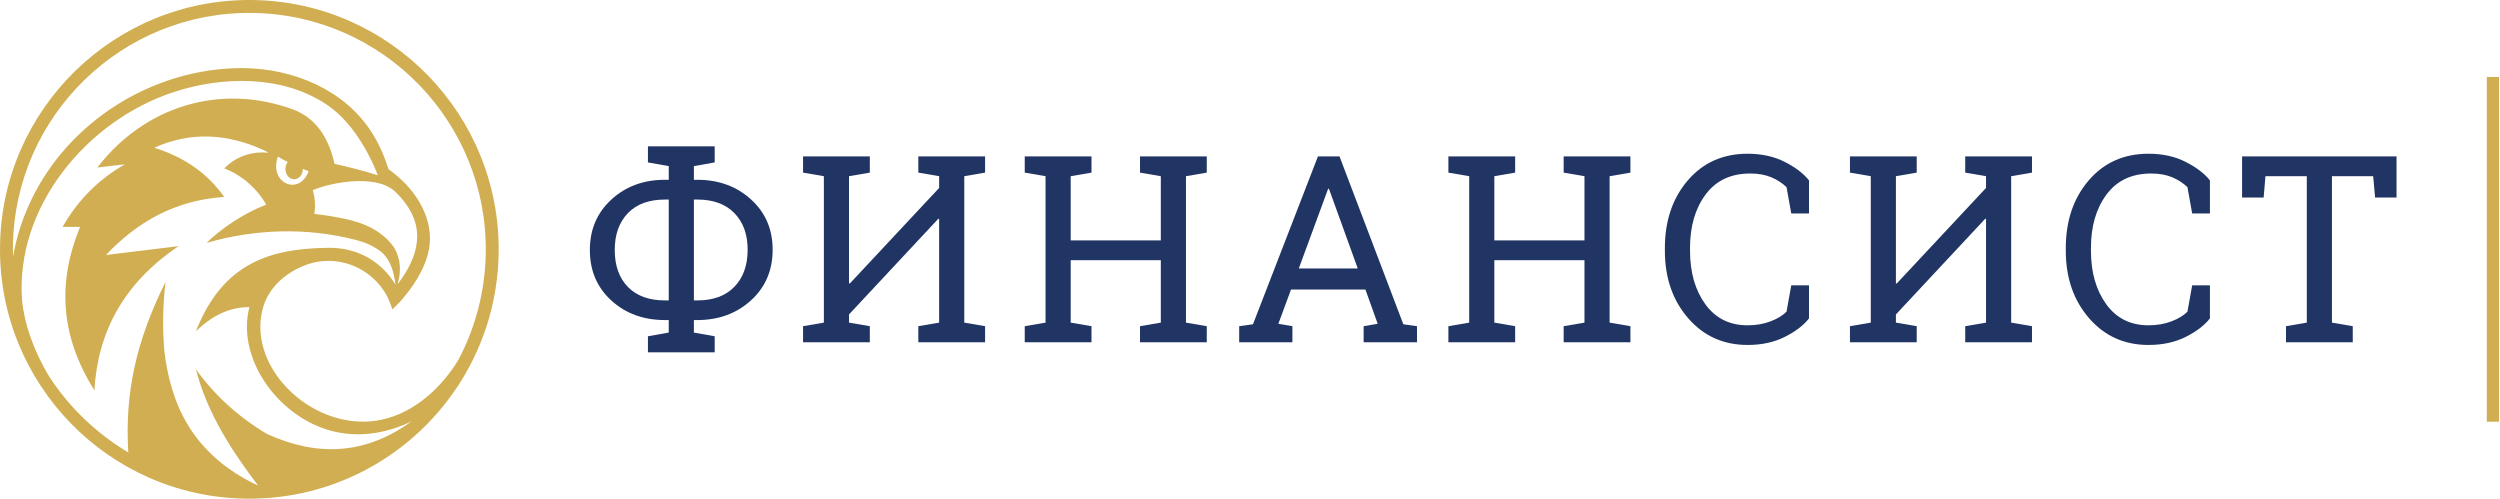
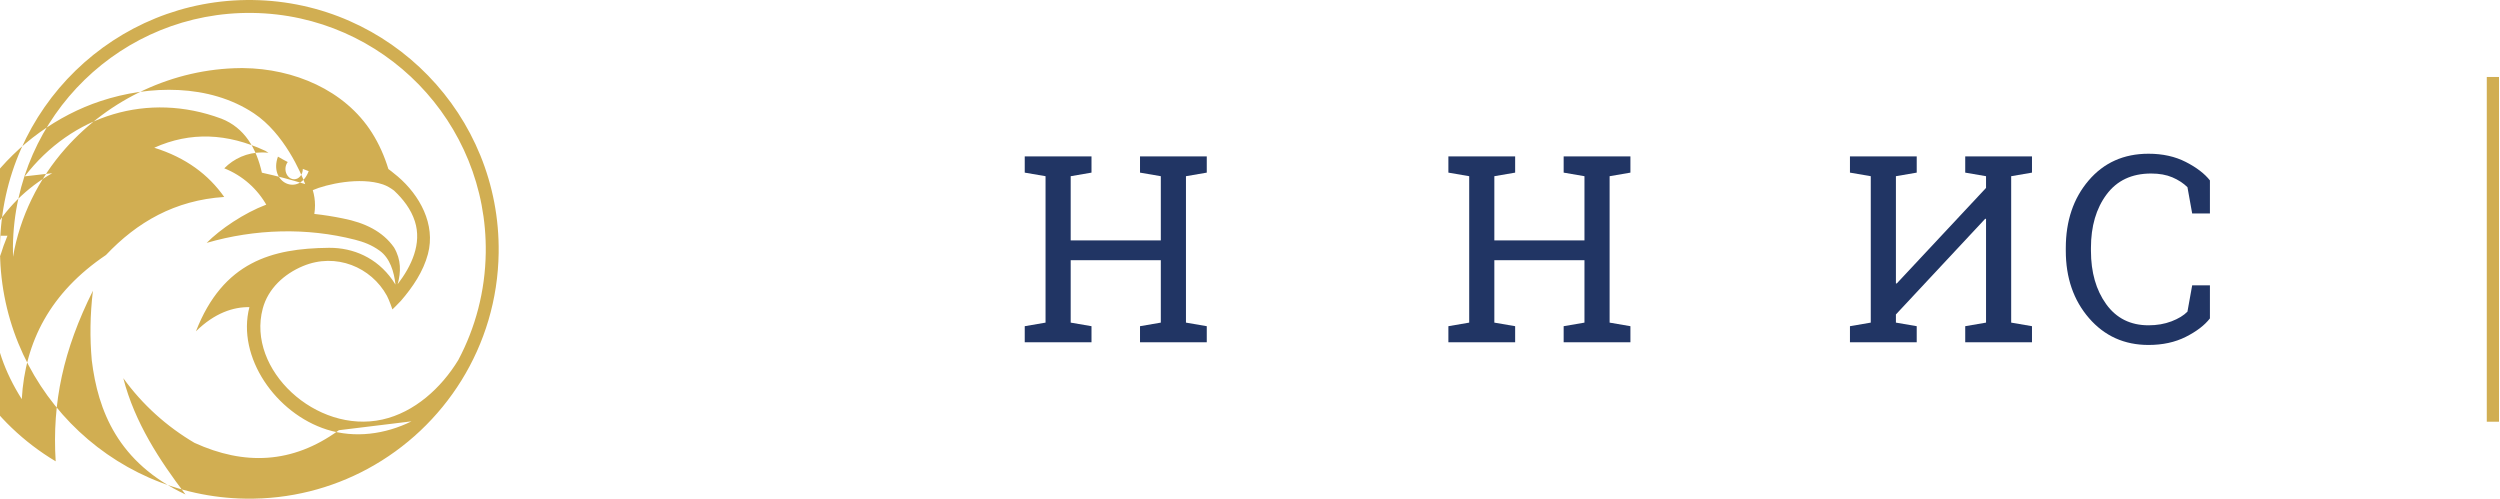
<svg xmlns="http://www.w3.org/2000/svg" width="100%" height="100%" viewBox="0 0 1842 368" xml:space="preserve" style="fill-rule:evenodd;clip-rule:evenodd;stroke-linejoin:round;stroke-miterlimit:1.414;">
-   <path d="M490.003,235.823c-15.864,0 -29.063,-4.813 -39.597,-14.438c-10.534,-9.625 -15.801,-22.024 -15.801,-37.198c0,-15.049 5.282,-27.433 15.848,-37.152c10.566,-9.719 23.749,-14.579 39.55,-14.579l2.728,0l0,-10.064l-15.331,-2.727l0,-11.851l49.191,0l0,11.851l-15.331,2.727l0,10.064l2.445,0c15.801,0 29.016,4.828 39.644,14.485c10.629,9.656 15.943,22.009 15.943,37.057c0,15.175 -5.314,27.606 -15.943,37.293c-10.628,9.688 -23.843,14.532 -39.644,14.532l-2.445,0l0,9.217l15.331,2.728l0,11.851l-49.191,0l0,-11.851l15.331,-2.728l0,-9.217l-2.728,0Zm0,-88.788c-11.851,0 -20.99,3.354 -27.417,10.064c-6.427,6.709 -9.641,15.738 -9.641,27.088c0,11.474 3.214,20.535 9.641,27.182c6.427,6.646 15.566,9.969 27.417,9.969l2.728,0l0,-74.303l-2.728,0Zm21.257,0l0,74.303l2.633,0c11.663,0 20.739,-3.354 27.229,-10.064c6.49,-6.709 9.735,-15.801 9.735,-27.276c0,-11.286 -3.245,-20.268 -9.735,-26.946c-6.49,-6.678 -15.566,-10.017 -27.229,-10.017l-2.633,0Z" style="fill:#213564;fill-rule:nonzero;" />
-   <path d="M640.884,115.244l0,11.945l-15.331,2.634l0,78.912l0.565,0.188l65.838,-70.447l0,-8.653l-15.331,-2.634l0,-11.945l49.191,0l0,11.945l-15.331,2.634l0,107.881l15.331,2.634l0,11.85l-49.191,0l0,-11.85l15.331,-2.634l0,-76.373l-0.564,-0.188l-65.839,70.541l0,6.02l15.331,2.634l0,11.85l-49.19,0l0,-11.85l15.331,-2.634l0,-107.881l-15.331,-2.634l0,-11.945l49.19,0Z" style="fill:#213564;fill-rule:nonzero;" />
  <path d="M755.028,127.189l0,-11.945l49.191,0l0,11.945l-15.331,2.634l0,47.309l66.403,0l0,-47.309l-15.331,-2.634l0,-11.945l49.191,0l0,11.945l-15.331,2.634l0,107.881l15.331,2.634l0,11.85l-49.191,0l0,-11.85l15.331,-2.634l0,-45.993l-66.403,0l0,45.993l15.331,2.634l0,11.85l-49.191,0l0,-11.85l15.331,-2.634l0,-107.881l-15.331,-2.634Z" style="fill:#213564;fill-rule:nonzero;" />
-   <path d="M913.029,240.338l10.158,-1.411l47.874,-123.683l15.896,0l47.027,123.683l10.064,1.411l0,11.85l-39.315,0l0,-11.85l10.346,-1.788l-9.029,-25.206l-54.834,0l-9.312,25.206l10.346,1.788l0,11.85l-39.221,0l0,-11.85Zm43.924,-42.513l43.454,0l-21.257,-58.785l-0.564,0l-21.633,58.785Z" style="fill:#213564;fill-rule:nonzero;" />
  <path d="M1067.17,127.189l0,-11.945l49.19,0l0,11.945l-15.331,2.634l0,47.309l66.403,0l0,-47.309l-15.331,-2.634l0,-11.945l49.191,0l0,11.945l-15.331,2.634l0,107.881l15.331,2.634l0,11.85l-49.191,0l0,-11.85l15.331,-2.634l0,-45.993l-66.403,0l0,45.993l15.331,2.634l0,11.85l-49.19,0l0,-11.85l15.331,-2.634l0,-107.881l-15.331,-2.634Z" style="fill:#213564;fill-rule:nonzero;" />
-   <path d="M1332.87,157.287l-13.074,0l-3.48,-19.376c-3.009,-2.947 -6.709,-5.361 -11.098,-7.242c-4.389,-1.881 -9.625,-2.821 -15.707,-2.821c-14.234,0 -25.176,5.157 -32.826,15.472c-7.649,10.314 -11.474,23.404 -11.474,39.268l0,2.163c0,15.864 3.746,28.985 11.239,39.362c7.493,10.377 17.886,15.566 31.18,15.566c6.207,0 11.85,-0.972 16.929,-2.916c5.079,-1.943 8.998,-4.326 11.757,-7.148l3.48,-19.375l13.074,0l0,24.36c-3.95,5.079 -9.876,9.609 -17.776,13.591c-7.901,3.982 -17.056,5.973 -27.464,5.973c-17.808,0 -32.418,-6.584 -43.83,-19.752c-11.412,-13.168 -17.118,-29.721 -17.118,-49.661l0,-1.975c0,-20.065 5.612,-36.666 16.836,-49.802c11.224,-13.137 25.928,-19.705 44.112,-19.705c10.408,0 19.563,2.022 27.464,6.067c7.9,4.044 13.826,8.574 17.776,13.591l0,24.36Z" style="fill:#213564;fill-rule:nonzero;" />
  <path d="M1412.24,115.244l0,11.945l-15.331,2.634l0,78.912l0.565,0.188l65.838,-70.447l0,-8.653l-15.331,-2.634l0,-11.945l49.191,0l0,11.945l-15.331,2.634l0,107.881l15.331,2.634l0,11.85l-49.191,0l0,-11.85l15.331,-2.634l0,-76.373l-0.564,-0.188l-65.839,70.541l0,6.02l15.331,2.634l0,11.85l-49.191,0l0,-11.85l15.331,-2.634l0,-107.881l-15.331,-2.634l0,-11.945l49.191,0Z" style="fill:#213564;fill-rule:nonzero;" />
  <path d="M1628.27,157.287l-13.074,0l-3.48,-19.376c-3.01,-2.947 -6.709,-5.361 -11.099,-7.242c-4.389,-1.881 -9.624,-2.821 -15.707,-2.821c-14.233,0 -25.175,5.157 -32.825,15.472c-7.65,10.314 -11.475,23.404 -11.475,39.268l0,2.163c0,15.864 3.747,28.985 11.24,39.362c7.493,10.377 17.886,15.566 31.179,15.566c6.208,0 11.851,-0.972 16.93,-2.916c5.079,-1.943 8.998,-4.326 11.757,-7.148l3.48,-19.375l13.074,0l0,24.36c-3.951,5.079 -9.876,9.609 -17.777,13.591c-7.9,3.982 -17.055,5.973 -27.464,5.973c-17.808,0 -32.418,-6.584 -43.83,-19.752c-11.412,-13.168 -17.118,-29.721 -17.118,-49.661l0,-1.975c0,-20.065 5.612,-36.666 16.836,-49.802c11.224,-13.137 25.928,-19.705 44.112,-19.705c10.409,0 19.564,2.022 27.464,6.067c7.901,4.044 13.826,8.574 17.777,13.591l0,24.36Z" style="fill:#213564;fill-rule:nonzero;" />
-   <path d="M1765.77,115.244l0,30.286l-15.801,0l-1.411,-15.707l-30.38,0l0,107.881l15.331,2.634l0,11.85l-49.191,0l0,-11.85l15.331,-2.634l0,-107.881l-30.474,0l-1.316,15.707l-15.896,0l0,-30.286l113.807,0Z" style="fill:#213564;fill-rule:nonzero;" />
  <rect x="1832.26" y="56.712" width="9" height="254.009" style="fill:#d1ae52;" />
-   <path d="M270.83,345.472c-26.658,14.4 -57.247,22.393 -89.668,21.943c-101.386,-1.411 -182.554,-84.868 -181.144,-186.253c1.41,-101.386 84.867,-182.554 186.253,-181.144c101.386,1.41 182.554,84.867 181.144,186.253c-0.96,68.964 -39.881,128.573 -96.584,159.201l-0.001,0Zm32.364,-35.028c-19.418,9.599 -41.71,12.56 -62.233,6.108c-37.661,-11.84 -66.723,-53.427 -57.201,-90.237c-11.649,-0.257 -25.661,4.236 -39.402,17.813c20.032,-51.443 56.3,-61.087 97.623,-61.529l0.373,-0.007l0.235,0l0.184,-0.002l-0.003,0.001c17.392,-0.055 34.78,7.207 46.359,23.665c0.78,1.108 1.684,2.524 2.264,3.451c-1.047,-9.578 -4.13,-19.524 -11.544,-24.914c-6.177,-4.491 -12.111,-6.575 -18.332,-8.185l0.003,0.005c-35.513,-9.075 -73.595,-8.012 -109.253,2.34c10.072,-10.151 27.407,-21.916 43.907,-28.177l0.486,0.858c-6.926,-12.472 -18.031,-22.309 -31.418,-27.613c7.081,-7.226 16.948,-11.712 27.855,-11.712c1.597,0 3.172,0.097 4.719,0.284c-0.686,-0.488 -1.415,-0.953 -2.189,-1.395l-0.325,-0.151c-27.665,-12.837 -54.91,-14.248 -81.659,-2.203c23.387,7.301 39.993,19.839 51.557,36.273c-36.278,2.39 -64.189,18.495 -87.122,42.76l53.518,-6.529c-40.896,27.569 -59.624,63.725 -62.034,106.203c-25.75,-40.665 -26.96,-80.749 -10.548,-120.414l-12.871,0c11.445,-20.13 26.918,-35.239 45.839,-46.051l-20.257,2.319c34.888,-45.299 90.924,-62.507 144.695,-42.58l0.022,-0.007c17.329,6.72 26.023,22.018 30.034,39.886c10.822,2.383 21.473,5.156 31.914,8.409c-3.154,-8.263 -15.469,-37.288 -37.787,-52.144c-32.867,-21.879 -77.123,-20.874 -112.926,-9.042c-63.841,21.098 -116.573,84.678 -111.408,153.43c1.562,16.724 8.482,37.112 19.944,56.012c14.801,22.839 34.964,42.035 58.321,55.993c-2.675,-43.474 5.666,-82.026 27.442,-125.673c-2.151,17.962 -2.293,34.971 -0.846,51.228c4.506,36.994 19.2,75.439 69.077,98.885l-0.432,-0.569c-18.294,-24.139 -37,-52.24 -45.417,-85.123c14.041,19.483 31.957,35.593 52.471,47.658c36.571,16.681 72.01,15.526 105.966,-9.034l0.399,-0.29Zm34.5,-45.227c12.543,-23.631 19.812,-50.508 20.209,-79.078c1.337,-96.136 -75.628,-175.272 -171.764,-176.609c-96.136,-1.337 -175.272,75.628 -176.609,171.764c-0.037,2.646 -0.015,5.278 0.066,7.897c4.944,-29.238 18.762,-57.399 38.756,-79.926c32.153,-36.227 79.278,-58.65 128.867,-59.093c0.713,-0.002 1.426,-0.002 2.139,0.002c36.894,0.387 74.666,15.996 94.688,47.615c5.26,8.307 9.251,17.364 12.119,26.759c0.686,0.506 1.364,1.021 2.041,1.538c1.666,1.288 3.306,2.609 4.906,3.979c16.009,13.713 28.058,35.114 22.176,57.148c-3.434,12.865 -11.092,24.227 -19.888,34.421c-1.266,1.468 -6.271,6.344 -6.271,6.344c0,0 -2.321,-6.841 -4.043,-10.044c-11.565,-21.146 -37.56,-32.019 -61.853,-21.888c-13.797,5.754 -25.694,16.496 -29.651,31.343c-11.995,45.01 39.475,92.585 88.18,81.718c23.684,-5.285 43.377,-23.313 55.828,-43.72l0.104,-0.17Zm-47.364,-124.804c-2.397,-1.8 -5.156,-3.5 -8.156,-4.52c-17,-5.781 -41.719,-0.166 -51.713,4.195c1.069,3.556 1.643,7.326 1.643,11.228c0,2.145 -0.173,4.25 -0.507,6.301c7.128,0.778 14.157,1.894 21.092,3.327c16.1,3.144 29.315,9.522 37.642,21.381c5.352,9.115 5.142,18.106 2.675,27.047c10.21,-13.367 17.976,-29.842 12.659,-46.367c-2.851,-8.862 -8.606,-16.284 -15.335,-22.592Zm-78.323,-21.03c-2.455,-1.252 -4.861,-2.579 -7.213,-3.987c-7.025,19.406 15.671,29.52 22.636,10.71c-1.451,-0.538 -2.889,-1.095 -4.314,-1.672c0.001,0.027 0.001,0.054 0.001,0.08c0,4.179 -2.869,7.571 -6.403,7.571c-3.534,0 -6.403,-3.392 -6.403,-7.571c0,-1.979 0.643,-3.781 1.696,-5.131Z" style="fill:#d1ae52;" />
+   <path d="M270.83,345.472c-26.658,14.4 -57.247,22.393 -89.668,21.943c-101.386,-1.411 -182.554,-84.868 -181.144,-186.253c1.41,-101.386 84.867,-182.554 186.253,-181.144c101.386,1.41 182.554,84.867 181.144,186.253c-0.96,68.964 -39.881,128.573 -96.584,159.201l-0.001,0Zm32.364,-35.028c-19.418,9.599 -41.71,12.56 -62.233,6.108c-37.661,-11.84 -66.723,-53.427 -57.201,-90.237c-11.649,-0.257 -25.661,4.236 -39.402,17.813c20.032,-51.443 56.3,-61.087 97.623,-61.529l0.373,-0.007l0.235,0l0.184,-0.002l-0.003,0.001c17.392,-0.055 34.78,7.207 46.359,23.665c0.78,1.108 1.684,2.524 2.264,3.451c-1.047,-9.578 -4.13,-19.524 -11.544,-24.914c-6.177,-4.491 -12.111,-6.575 -18.332,-8.185l0.003,0.005c-35.513,-9.075 -73.595,-8.012 -109.253,2.34c10.072,-10.151 27.407,-21.916 43.907,-28.177l0.486,0.858c-6.926,-12.472 -18.031,-22.309 -31.418,-27.613c7.081,-7.226 16.948,-11.712 27.855,-11.712c1.597,0 3.172,0.097 4.719,0.284c-0.686,-0.488 -1.415,-0.953 -2.189,-1.395l-0.325,-0.151c-27.665,-12.837 -54.91,-14.248 -81.659,-2.203c23.387,7.301 39.993,19.839 51.557,36.273c-36.278,2.39 -64.189,18.495 -87.122,42.76c-40.896,27.569 -59.624,63.725 -62.034,106.203c-25.75,-40.665 -26.96,-80.749 -10.548,-120.414l-12.871,0c11.445,-20.13 26.918,-35.239 45.839,-46.051l-20.257,2.319c34.888,-45.299 90.924,-62.507 144.695,-42.58l0.022,-0.007c17.329,6.72 26.023,22.018 30.034,39.886c10.822,2.383 21.473,5.156 31.914,8.409c-3.154,-8.263 -15.469,-37.288 -37.787,-52.144c-32.867,-21.879 -77.123,-20.874 -112.926,-9.042c-63.841,21.098 -116.573,84.678 -111.408,153.43c1.562,16.724 8.482,37.112 19.944,56.012c14.801,22.839 34.964,42.035 58.321,55.993c-2.675,-43.474 5.666,-82.026 27.442,-125.673c-2.151,17.962 -2.293,34.971 -0.846,51.228c4.506,36.994 19.2,75.439 69.077,98.885l-0.432,-0.569c-18.294,-24.139 -37,-52.24 -45.417,-85.123c14.041,19.483 31.957,35.593 52.471,47.658c36.571,16.681 72.01,15.526 105.966,-9.034l0.399,-0.29Zm34.5,-45.227c12.543,-23.631 19.812,-50.508 20.209,-79.078c1.337,-96.136 -75.628,-175.272 -171.764,-176.609c-96.136,-1.337 -175.272,75.628 -176.609,171.764c-0.037,2.646 -0.015,5.278 0.066,7.897c4.944,-29.238 18.762,-57.399 38.756,-79.926c32.153,-36.227 79.278,-58.65 128.867,-59.093c0.713,-0.002 1.426,-0.002 2.139,0.002c36.894,0.387 74.666,15.996 94.688,47.615c5.26,8.307 9.251,17.364 12.119,26.759c0.686,0.506 1.364,1.021 2.041,1.538c1.666,1.288 3.306,2.609 4.906,3.979c16.009,13.713 28.058,35.114 22.176,57.148c-3.434,12.865 -11.092,24.227 -19.888,34.421c-1.266,1.468 -6.271,6.344 -6.271,6.344c0,0 -2.321,-6.841 -4.043,-10.044c-11.565,-21.146 -37.56,-32.019 -61.853,-21.888c-13.797,5.754 -25.694,16.496 -29.651,31.343c-11.995,45.01 39.475,92.585 88.18,81.718c23.684,-5.285 43.377,-23.313 55.828,-43.72l0.104,-0.17Zm-47.364,-124.804c-2.397,-1.8 -5.156,-3.5 -8.156,-4.52c-17,-5.781 -41.719,-0.166 -51.713,4.195c1.069,3.556 1.643,7.326 1.643,11.228c0,2.145 -0.173,4.25 -0.507,6.301c7.128,0.778 14.157,1.894 21.092,3.327c16.1,3.144 29.315,9.522 37.642,21.381c5.352,9.115 5.142,18.106 2.675,27.047c10.21,-13.367 17.976,-29.842 12.659,-46.367c-2.851,-8.862 -8.606,-16.284 -15.335,-22.592Zm-78.323,-21.03c-2.455,-1.252 -4.861,-2.579 -7.213,-3.987c-7.025,19.406 15.671,29.52 22.636,10.71c-1.451,-0.538 -2.889,-1.095 -4.314,-1.672c0.001,0.027 0.001,0.054 0.001,0.08c0,4.179 -2.869,7.571 -6.403,7.571c-3.534,0 -6.403,-3.392 -6.403,-7.571c0,-1.979 0.643,-3.781 1.696,-5.131Z" style="fill:#d1ae52;" />
</svg>